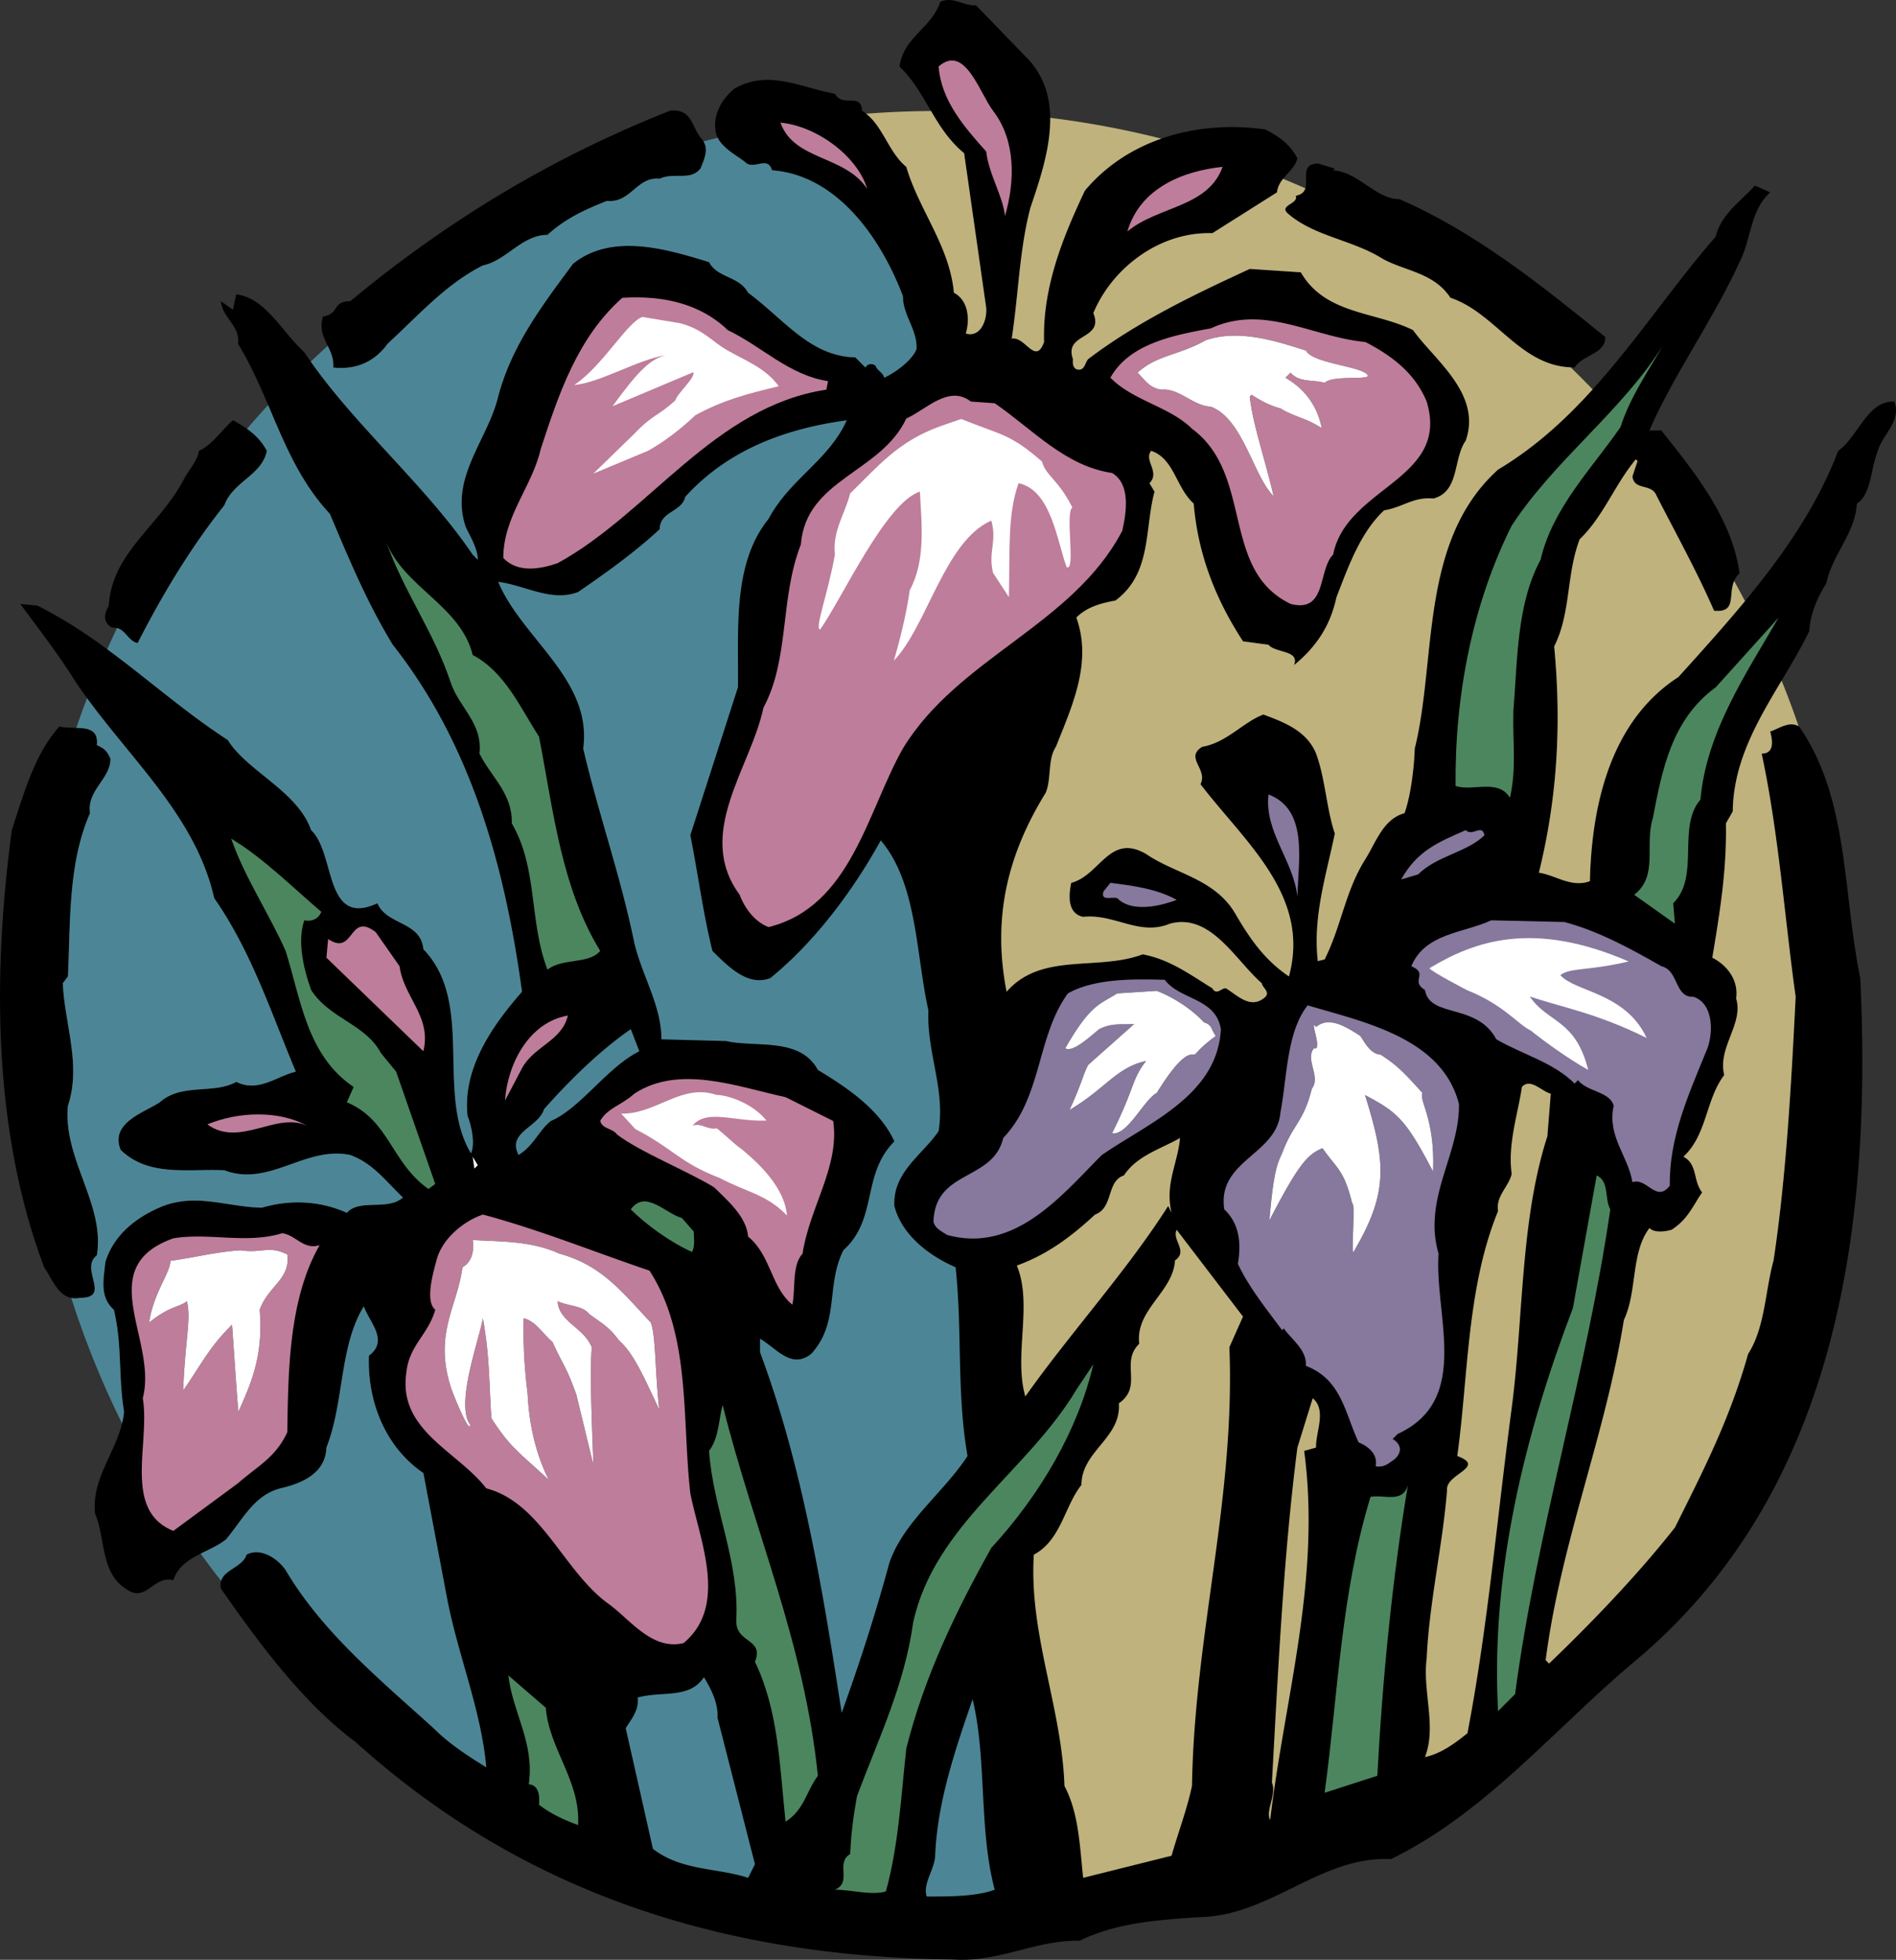
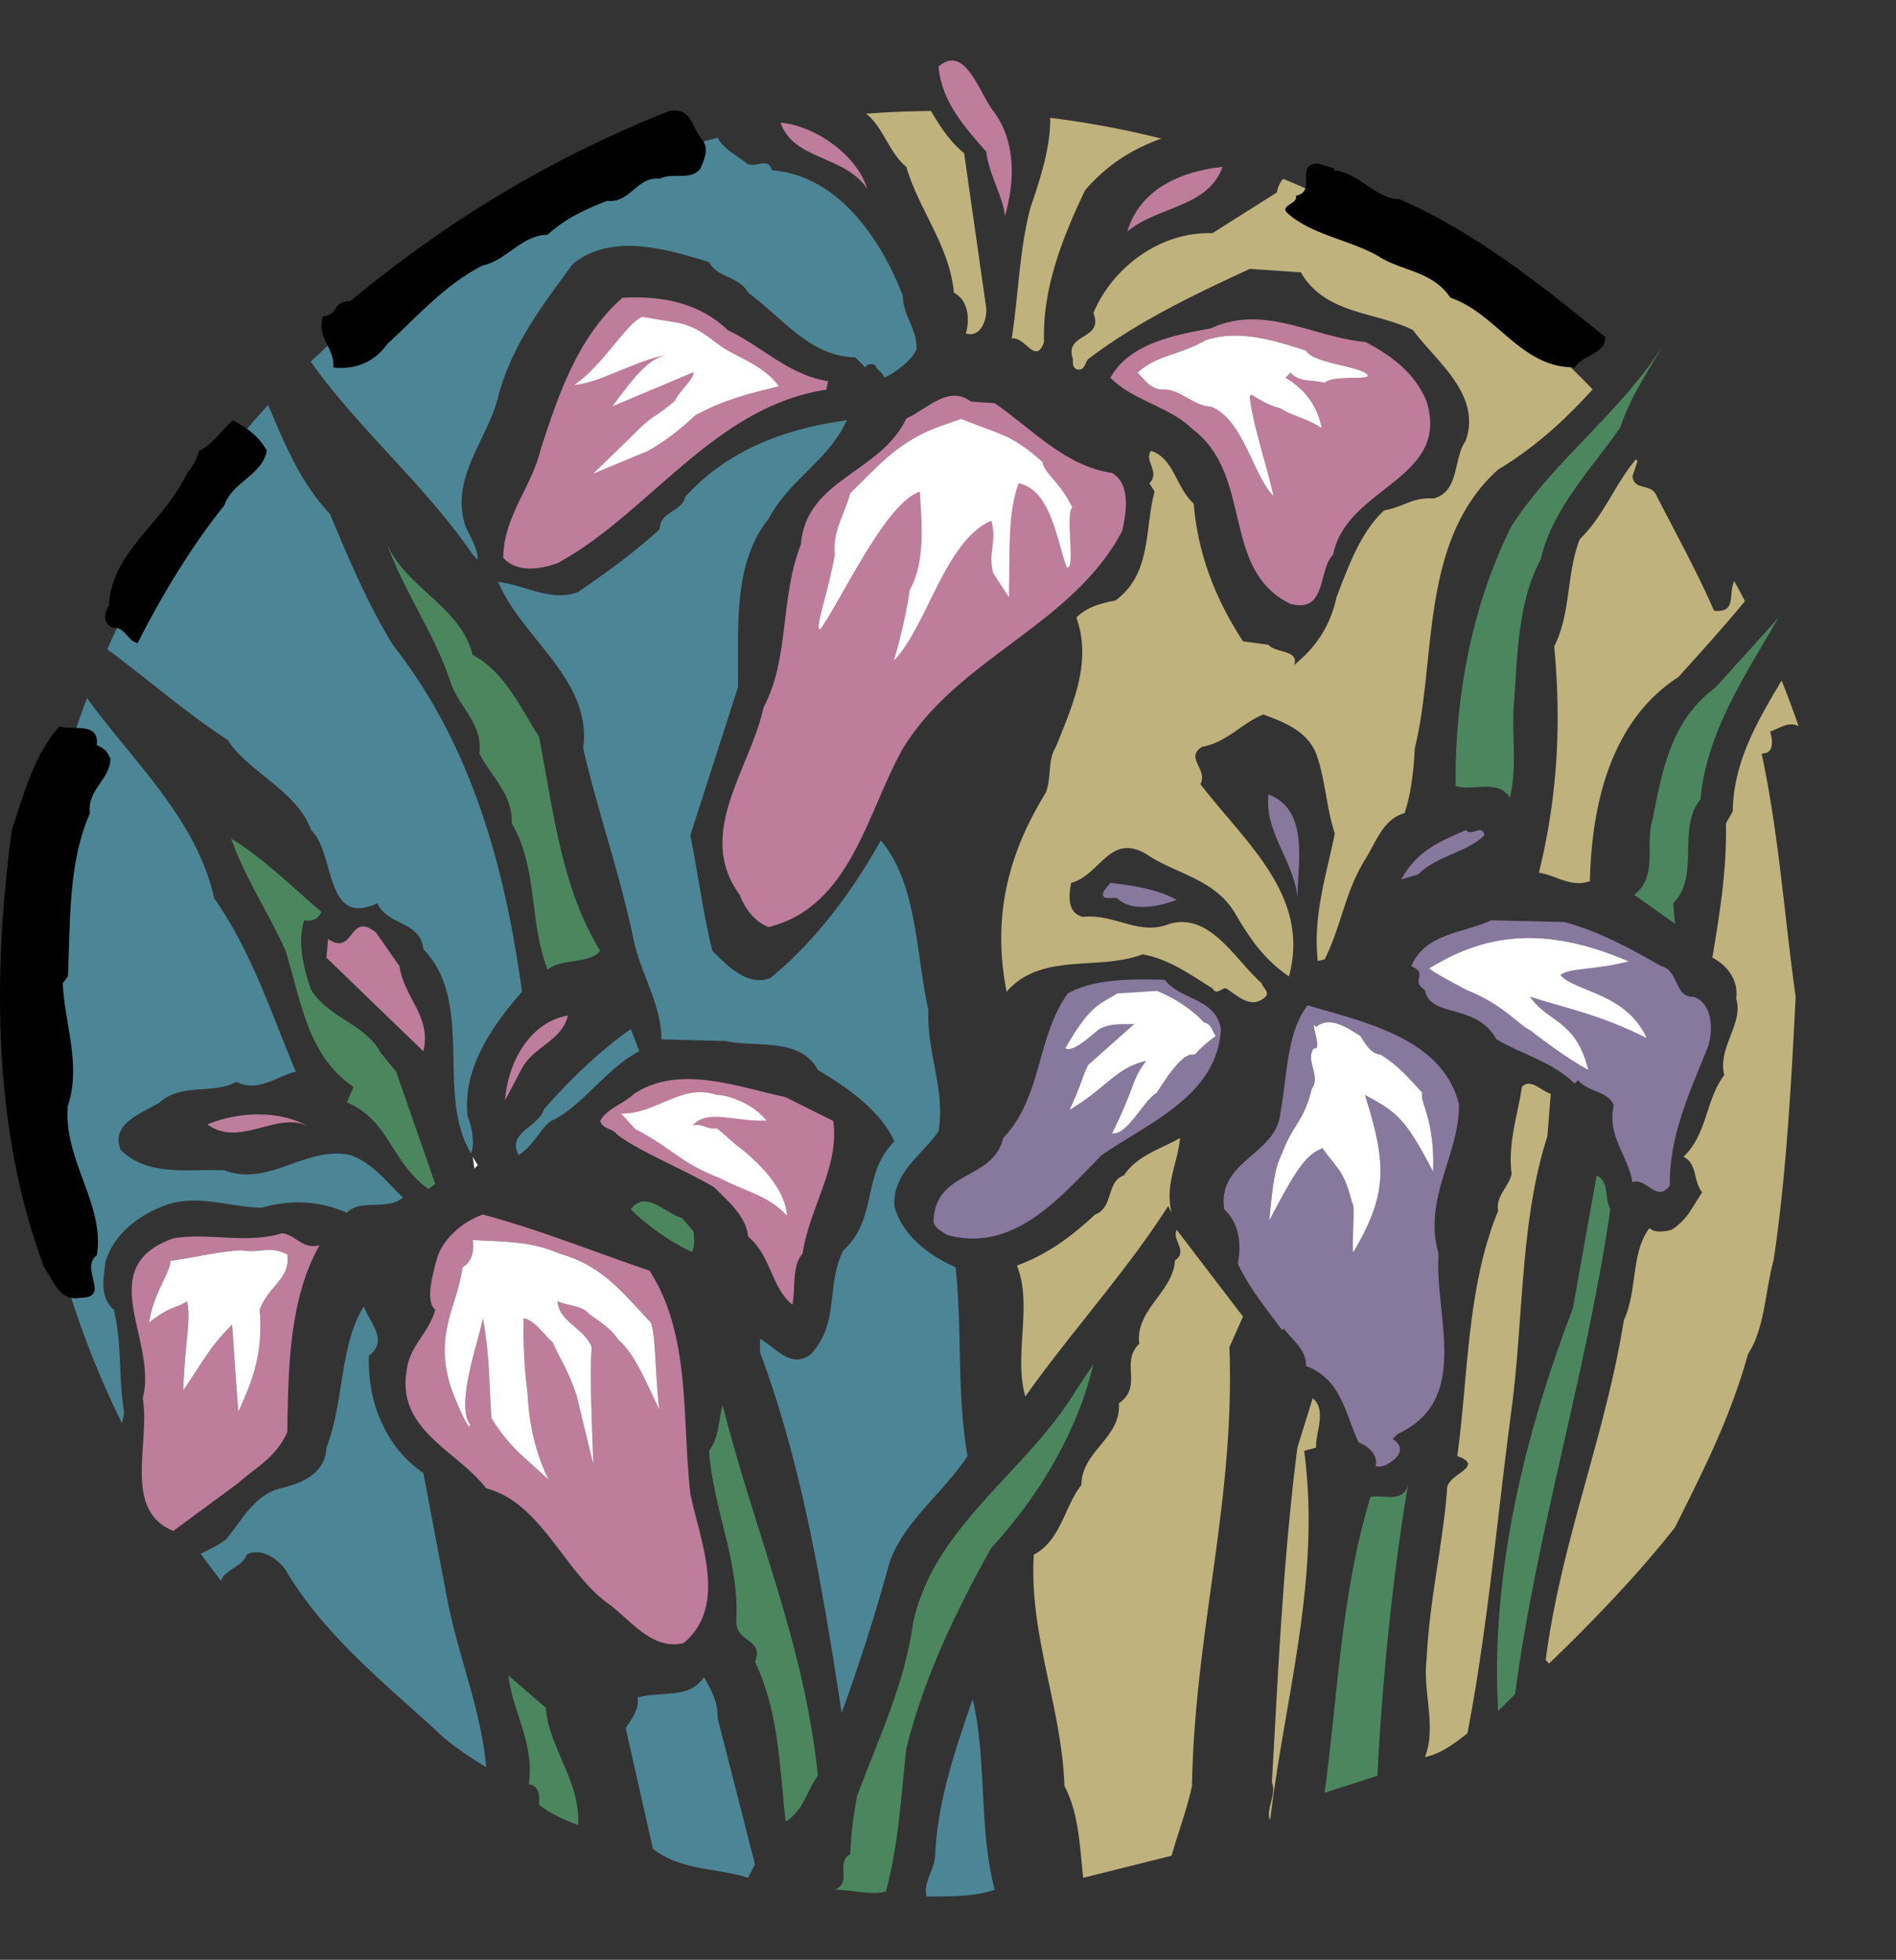
<svg xmlns="http://www.w3.org/2000/svg" width="205.152" height="212.023">
  <rect width="100%" height="100%" fill="#333333" stroke="none" />
  <path d="M36.055 39.764c2.485.273 4.508-.645 5.887-2.578 3.223-2.942 6.258-6.438 10.305-8.465 2.578-.551 4.234-3.309 6.992-3.309 2.023-1.84 4.14-2.762 6.441-3.68 2.574.274 3.219-2.667 5.703-2.394 1.563-.734 3.313.277 4.414-1.102.344-.859.914-2.03.32-2.933-.042-.067-.077-.133-.132-.195-1.2-1.29-1.012-3.407-3.496-3.13-12.328 4.876-23.738 11.594-34.594 20.61-2.023 0-1.105 1.379-2.945 1.656-.418 1.309.058 2.23.511 3.172.344.715.672 1.438.594 2.348M140.2 21.178c.367.922-2.024 1.012-.735 2.023 2.852 2.395 6.899 2.762 10.118 4.785 2.484 1.38 5.52 1.473 7.359 4.23 4.844 1.618 7.508 7.321 13.008 7.524.144.008.277.024.426.024.828-1.383 3.402-1.473 3.312-3.313-6.715-5.43-13.984-11.316-22.266-14.906-2.574 0-4.414-2.941-7.175-3.125l.183-.184-1.84-.554c-1.886.066-1.015 1.664-1.347 2.691-.125.379-.403.684-1.043.805M14.895 69.572c2.578-5.062 5.703-10.304 9.383-14.906.922-2.574 4.05-3.219 4.601-5.887-.539-1.02-1.277-1.761-2.152-2.386-.473-.332-.98-.637-1.527-.926-1.106.918-2.207 2.668-3.68 3.312-.184 1.196-1.105 2.024-1.656 3.13-2.668 5.058-7.727 7.82-8.098 13.613-.457.828-.734 1.75.371 2.394.196-.027.367-.008.524.031.945.235 1.289 1.465 2.234 1.625m-6.254 70.84c3.496 0-.094-3.129 1.84-4.601.918-5.52-3.684-10.395-3.129-16.192 1.473-4.418-.367-8.832-.555-13.25l.555-.734c.277-5.887 0-12.235 2.39-17.664-.366-2.485 2.212-3.68 2.212-5.887-.371-.828-.645-1.105-1.473-1.473.18-1.691-.984-1.836-2.223-1.867-.648-.015-1.32 0-1.828-.156-2.668 2.941-3.863 7.266-5.152 11.223-2.113 15.73-2.024 32.66 3.496 47.289.777 1.086 1.426 3.02 2.937 3.32.278.055.582.063.93-.008" />
-   <path d="M191.536 79.139c.277 1.011.46 2.39-.922 2.39 1.84 8.559 2.484 17.758 3.68 26.313-.458 9.11-1.012 19.414-2.391 28.52-.918 3.312-.918 7.269-2.758 10.12-1.934 6.899-4.695 12.329-7.914 18.77-4.047 5.148-9.11 10.395-13.617 14.719l-.367-.367c1.656-12.79 6.441-24.196 8.464-36.801 1.473-3.13.735-7.27 2.762-9.938.55.555 1.746.371 2.39.184 1.747-1.102 2.302-2.574 3.313-4.047-1.011-1.289-.46-3.035-2.023-3.863 2.574-2.39 2.39-6.164 4.414-8.832-.734-3.035 2.117-5.52 1.289-8.282.277-1.93-.922-3.585-2.578-4.414.828-4.968 1.566-9.476 1.473-14.535l.738-1.289c.062-5.363 2.683-9.793 5.285-14.156 1.059-1.773 2.113-3.54 2.992-5.348.094-1.75.828-3.59 1.84-5.152.645-3.129 3.129-5.43 3.312-8.648 1.567-1.012 1.473-3.68 2.208-5.52.46-1.934 2.667-3.313 1.843-5.52-2.945-.093-3.867 3.77-6.074 5.336-2.258 5.942-5.902 11.196-10.082 16.254-2.289 2.77-4.738 5.485-7.215 8.219-7.265 4.691-9.383 13.707-9.566 22.078-2.024.738-3.68-.644-5.52-.918 1.93-7.82 2.485-15.734 1.656-24.472 1.84-3.68 1.286-7.73 2.758-11.594 2.578-2.485 3.774-5.887 6.075-8.649l.183.184c-.183.555-.367 1.105-.55 1.656.183 1.567 2.023.738 2.574 2.028 2.117 4.136 4.414 8.277 6.257 12.511 2.473.23 1.508-1.68 2.176-3.226.125-.293.305-.575.582-.825-.828-5.98-4.875-10.945-8.465-15.453h-1.285c2.574-5.98 6.899-11.96 9.75-18.218 1.29-2.485 1.106-5.52 3.313-7.543l-1.657-.735c-1.472 1.657-3.68 3.125-4.23 5.52-4.59 5.265-8.55 11.262-13.32 16.531-2.977 3.293-6.27 6.305-10.235 8.676-8.554 7.726-6.62 20.515-9.015 30.176-.09 2.39-.461 5.152-1.102 6.992-2.3.644-3.039 3.035-4.234 4.969-2.207 3.496-2.575 7.175-4.414 10.855l-.739.184c-.55-4.875.922-9.293 1.84-13.801-.918-2.758-1.012-5.887-2.023-8.649-1.012-2.484-3.496-3.402-5.703-4.23-2.207.828-3.957 3.035-6.625 3.496-1.93 1.195.644 2.39-.184 4.047 4.785 6.258 11.961 12.055 9.57 20.793-2.578-1.75-4.14-3.957-5.707-6.625-2.207-3.957-6.53-4.414-9.75-6.625-3.957-2.297-4.968 2.3-8.097 3.129-.274 1.289-.461 3.312 1.289 3.68 3.402-.368 6.07 2.117 9.383.738 4.418-1.196 7.085 3.953 9.937 6.437.09.555 1.102 1.012.184 1.656-1.473 1.106-2.852-.367-4.047-1.101-.461-.094-1.012.828-1.473 0-2.394-1.473-4.601-3.129-7.543-3.68-4.879 1.84-10.95-.277-14.723 4.047-1.562-8.004.094-14.812 4.235-21.527.64-1.567.183-3.59 1.101-4.969 1.75-4.418 3.957-9.11 2.211-13.984 1.196-1.196 2.758-1.563 4.23-1.84 3.958-2.946 3.13-7.727 4.231-11.778l-.55-.918c1.195-1.195-.645-2.484.183-3.496 2.484.829 2.668 3.957 4.602 5.704.457 5.519 2.39 10.394 5.336 14.902l2.757.37c.739.919 3.407.552 2.762 2.208 2.574-2.117 3.957-4.418 4.598-7.36 1.289-3.312 2.578-6.992 5.152-9.386 2.117-.367 3.129-1.469 5.336-1.285 2.852-.739 2.117-4.324 3.496-6.258 1.75-5.059-3.312-8.649-5.703-11.961-4.047-2.023-9.477-1.652-12.144-6.254l-5.52-.367c-5.98 2.758-12.145 5.703-17.48 9.75-.368.367-.368 1.379-1.286 1.105-.46-.277-.37-.738-.37-1.105-1.012-2.852 3.406-2.024 2.21-4.969 2.024-4.875 7.176-8.832 12.88-8.644l6.991-4.418c.067-.602.332-1.055.653-1.465.566-.711 1.32-1.278 1.554-2.215-.828-1.563-2.023-2.39-3.496-3.129-3.793-.535-7.687-.234-11.226.996-3.153 1.102-6.024 2.942-8.278 5.629-2.3 4.875-4.601 10.395-4.414 16.375-.922 2.578-2.027-.644-3.496-.367.735-4.785.828-9.66 2.024-14.168 1.004-2.961 2.183-6.438 2.136-9.719-.03-2.426-.734-4.742-2.691-6.656l-5.336-5.52c-1.379.09-2.484-1.011-3.863-.37-1.012 2.945-3.957 3.773-4.414 6.991 1.496 1.454 2.422 3.141 3.41 4.817.949 1.613 1.953 3.215 3.582 4.57l2.39 16.742c.094 1.38-.644 3.22-2.207 2.762.461-1.566.274-3.59-1.289-4.418-.46-5.058-3.773-8.922-5.152-13.617-1.879-1.535-2.504-4.32-4.348-5.746-.144-.11-.277-.23-.437-.324-.09-2.024-2.113-.278-2.942-1.84-3.68-.645-7.175-2.668-10.855-.551-1.473 1.195-2.395 2.941-2.023 4.781.046.192.113.367.199.54.582 1.144 1.965 1.866 2.926 2.59.921 1.01 2.484-.735 2.945.921 7.176.55 11.867 7.543 14.168 13.613 0 2.117 1.562 3.59 1.472 5.707-.367 1.102-2.117 2.48-3.496 3.125-.093-.55-.828-.828-.921-1.285-.274-.277-.918-.277-1.102.184l-1.106-1.106c-4.875-.09-7.726-4.14-11.593-6.992-1.012-1.84-3.309-1.562-4.23-3.312-4.509-1.38-10.489-3.22-14.72.183-3.406 4.602-6.624 8.832-8.097 14.356-1.106 4.691-5.336 8.828-3.496 14.168.554 1.101 1.289 2.39 1.289 3.492l-.551-.551c-4.922-7.293-12.52-13.746-17.52-20.883a42.506 42.506 0 0 1-.699-1.011c-2.484-2.301-4.23-5.891-7.36-6.258l-.366 1.656-1.29-.918c.094 1.746 2.118 2.668 1.84 4.598 1.305 2.125 2.297 4.37 3.262 6.632 1.754 4.114 3.41 8.266 6.676 11.77 2.023 4.781 4.047 9.66 6.809 14.168C51.05 80.61 54.64 93.858 56.48 107.29c-3.313 3.774-6.441 8.371-5.89 13.43.46 1.199.827 3.039.37 4.05-3.867-6.44.457-16.285-5.152-22.081-.277-3.036-3.957-2.575-4.969-4.97-5.797 2.673-4.507-5.425-7.175-7.91-1.473-4.23-6.903-6.347-9.016-9.75-4.586-2.976-8.668-6.605-13.047-9.82-2.39-1.754-4.867-3.386-7.562-4.718l-1.84-.184c2.023 2.762 4.047 5.336 5.886 8.281.426.649.875 1.281 1.332 1.91 5.079 6.977 11.817 13.036 13.758 21.641 4.047 5.797 6.164 12.422 8.832 18.77-2.023.46-4.047 2.3-6.441 1.101-2.484 1.383-5.887.094-8.281 2.211-1.653 1.102-5.426 2.207-4.23 5.152 3.034 2.942 7.269 2.024 11.222 2.207 4.879 1.84 8.742-2.668 13.617-1.656 2.484.918 3.773 2.758 5.703 4.598-1.656 1.472-4.691.094-6.07 1.656-2.852-1.285-6.07-1.469-9.2-.55-3.773-.09-6.992-1.563-10.671-.184-2.762 1.105-5.336 3.035-6.258 6.07-.184 1.844-.645 3.773.922 5.152.918 3.868.457 6.993 1.101 11.043-.039.43-.117.848-.214 1.254-.813 3.352-3.32 6.094-2.915 9.785 1.106 2.485.555 6.348 3.313 8.094 2.21 1.656 2.945-1.473 5.152-.918.473-1.472 1.672-2.222 2.953-2.867.961-.488 1.965-.918 2.754-1.55 1.84-2.208 3.036-4.782 5.887-5.52 2.39-.551 4.875-1.657 4.969-4.414 1.93-4.88 1.379-10.95 4.047-15.274.55 1.656 2.758 3.68.55 5.336-.183 5.059 1.84 9.938 5.891 12.695l2.574 13.618c1.196 6.164 3.68 12.05 4.23 18.214-1.929-1.195-3.952-2.484-5.702-4.23-5.887-5.336-12.051-10.395-16.008-17.113-.828-1.196-2.668-2.485-4.23-1.657-.387 1.313-2.38 1.594-2.747 2.836-.074.243-.09.516-.015.844 4.05 5.797 8.832 12.328 14.535 16.563 18.035 16.28 39.652 23.273 64.586 23.55 5.058.368 8.922-2.117 13.8-2.023 4.047-2.023 9.016-2.3 13.43-2.578 7.453-.367 12.79-6.621 20.242-6.254 10.211-4.969 17.57-13.984 26.313-21.344 21.988-18.308 25.758-47.012 24.469-73.969-1.93-9.382-1.196-19.41-6.621-27.23-.02-.012-.036-.012-.051-.023-1.086-.586-2.172.3-3.078.574" />
  <path fill="#be7d9b" d="M154.368 43.443c-.762-1.847-1.946-3.238-3.367-4.375-.989-.789-2.09-1.46-3.258-2.066-5.797-.55-10.95-4.14-16.742-1.473-3.688.672-7.973 1.5-10.243 4.418a7.26 7.26 0 0 0-.613.918c.043.047.094.082.137.125 2.406 2.375 6.344 3.047 8.695 5.395 3.879 2.87 4.29 7.52 5.418 11.644.82 3.016 2.027 5.754 5.254 7.309 3.953 1.012 2.941-3.68 4.598-5.336 1.472-7.36 12.695-8.094 10.12-16.559zM131 43.994c-1.934-.09-3.407-2.023-5.336-1.84-1.29-.183-1.75-1.011-2.579-1.84 2.118-1.933 4.418-1.84 7.36-3.496 3.68-1.289 7.914.184 10.86 1.106.734 1.379 5.702 1.656 6.62 2.574.739.738-3.68 0-4.597.922-1.196-.371-2.762 0-3.68-1.105l-.555.55c2.211 1.29 3.465 3.16 3.926 5.461-1.656-1.105-3.004-1.226-4.477-2.148-1.105-.274-2.117-.828-3.128-1.473l-.184.188c.277 2.851 1.656 6.804 2.578 10.793-2.21-2.207-3.312-8.403-6.808-9.692M74.696 161.572c-.637-5.597-.352-11.632-1.602-17.132-.558-2.461-1.422-4.813-2.816-6.973-5.98-2.024-11.867-4.418-18.031-6.07-2.114.734-4.325 2.574-4.97 4.78-.456 1.657-1.284 4.602-.183 5.52-.734 2.668-2.851 3.868-3.125 6.809-.808 5.5 4.063 7.871 7.38 11.113.456.446.886.91 1.265 1.399 5.98 1.566 8.375 9.015 13.25 12.511 2.3 1.657 4.691 5.063 8.097 4.235 4.875-4.051 1.747-11.133.735-16.192zm-23.828-7.453c0 1.196-1.84-3.219-2.117-4.14-1.793-5.75.738-8.649 1.289-12.88 1.011-.554 1.289-1.75 1.105-2.945 3.219.184 6.348.094 9.383 1.473 4.598 1.242 6.855 4.23 9.89 7.453.551 1.38.458 5.52.918 9.43-1.84-3.91-2.804-6.117-4.367-7.5-1.011-1.38-1.613-1.7-3.222-2.852-.688-.918-2.207-.828-3.403-1.379.09 2.207 2.852 2.852 3.68 4.97-.184 2.757-.047 6.76.184 12.741l-1.84-7.59c-1.149-3.222-1.473-3.222-2.578-5.707-.918-.734-1.836-2.296-3.125-2.574a52.486 52.486 0 0 0 .414 8.051c.09 1.285.23 5.29 2.297 9.43-3.22-2.992-4.137-3.45-6.208-6.672-.277-4.324-.183-6.668-.921-10.809-.274 1.93-3.036 9.293-1.38 11.5m-16.284-19.414c-1.747.555-2.575-1.101-4.047-1.285-.051.016-.098.023-.149.04-3.816 1.116-7.812-.126-11.629.51-8.832 3.13-1.656 11.04-3.312 17.298.008.035.012.074.02.113.761 4.871-2.184 12.047 3.292 14.238l6.993-5.152c2.21-1.934 4.046-2.762 5.335-5.52.028-1.957.059-3.984.16-6.015.188-3.68.626-7.38 1.77-10.719a20.645 20.645 0 0 1 1.567-3.508zm-16.145 1.703c3.219-.46 4.598-.918 7.59-1.148 2.3.367 3.035-.555 5.058.457.372 2.672-2.07 3.406-2.988 5.98.461 5.293-1.195 8.465-2.3 11.043-.231-2.53-.462-6.441-.692-9.43-2.527 2.528-3.219 4.137-5.29 7.13.231-5.75.876-7.543.415-9.66-1.012.734-1.793.46-4.094 2.3.461-3.222 2.301-5.383 2.301-6.672" />
  <path fill="#87789d" d="M132.102 111.338c-.55-3.402-4.414-3.129-6.07-5.336-3.219-.09-7.543-.184-10.489 1.473-1.855 2.558-2.507 5.66-3.402 8.668-.75 2.511-1.664 4.96-3.59 6.972-1.105 4.692-7.36 3.403-7.543 9.016.09.734.918 1.105 1.473 1.473 7.36 2.023 12.418-4.325 16.742-8.649a63.923 63.923 0 0 1 2.63-1.687c4.675-2.883 9.94-5.926 10.25-11.93zm-6.945 6.902c-1.38.735-3.172 4.645-4.828 4.368 2.527-5.06 2.07-5.75 3.68-7.82-3.223.69-4.372 2.991-8.282 5.292 1.379-2.992 1.473-3.867 2.024-4.879l4.968-4.414c-1.472.09-2.39-.137-3.773.551-.735.555-2.852 2.621-3.68 2.07 2.762-4.828 3.774-4.738 5.613-5.933l4.278-.278c1.84.692 3.91 2.07 5.105 3.407.922.273.739.734 1.29 1.472-2.716 2.024-1.794 2.024-2.716 2.024-1.058.183-2.527 2.3-3.68 4.14" />
  <path fill="#4c8696" d="M33.665 89.81c2.668 2.485 1.378 10.583 7.175 7.91 1.012 2.395 4.692 1.934 4.97 4.97 5.608 5.796 1.284 15.64 5.151 22.082.457-1.012.09-2.852-.37-4.051-.551-5.059 2.577-9.656 5.89-13.43-1.84-13.433-5.43-26.68-13.984-37.535-2.762-4.508-4.786-9.387-6.809-14.168-3.266-3.504-4.922-7.656-6.676-11.77a95.126 95.126 0 0 0-2.285 2.575c.875.625 1.613 1.367 2.152 2.386-.55 2.668-3.68 3.313-4.601 5.887-3.68 4.602-6.805 9.844-9.383 14.906-.945-.16-1.289-1.39-2.234-1.625a93.895 93.895 0 0 0-1.059 2.293c4.379 3.215 8.461 6.844 13.047 9.82 2.113 3.403 7.543 5.52 9.016 9.75m-6.993 78.383c1.563-.828 3.403.461 4.23 1.657 3.958 6.718 10.122 11.777 16.009 17.113 1.75 1.746 3.773 3.035 5.703 4.23-.551-6.164-3.035-12.05-4.23-18.214l-2.575-13.618c-4.05-2.757-6.074-7.636-5.89-12.695 2.207-1.656 0-3.68-.551-5.336-2.668 4.324-2.117 10.395-4.047 15.274-.094 2.757-2.578 3.863-4.969 4.414-2.851.738-4.047 3.312-5.887 5.52-.789.632-1.793 1.062-2.754 1.55.723.992 1.457 1.977 2.215 2.941.367-1.242 2.36-1.523 2.746-2.836M12.32 141.697c-1.566-1.379-1.105-3.308-.921-5.152.922-3.035 3.496-4.965 6.258-6.07 3.68-1.38 6.898.093 10.672.183 3.129-.918 6.347-.734 9.199.551 1.379-1.562 4.414-.184 6.07-1.656-1.93-1.84-3.219-3.68-5.703-4.598-4.875-1.012-8.738 3.496-13.617 1.656-3.953-.183-8.188.735-11.223-2.207-1.195-2.945 2.578-4.05 4.23-5.152 2.395-2.117 5.798-.828 8.282-2.21 2.394 1.198 4.418-.642 6.441-1.102-2.668-6.348-4.785-12.973-8.832-18.77-1.941-8.605-8.68-14.664-13.758-21.64a98.092 98.092 0 0 0-1.16 3.214c1.239.031 2.403.176 2.223 1.867.828.368 1.102.645 1.473 1.473 0 2.207-2.578 3.402-2.211 5.887-2.39 5.43-2.114 11.777-2.39 17.664l-.556.734c.188 4.418 2.028 8.832.555 13.25-.555 5.797 4.047 10.672 3.129 16.192-1.934 1.472 1.656 4.601-1.84 4.601-.348.07-.652.063-.93.008a97.485 97.485 0 0 0 5.497 13.574c.097-.406.175-.824.214-1.253-.644-4.051-.183-7.176-1.101-11.043m39.375-81.145c0-1.102-.735-2.39-1.29-3.492-1.84-5.34 2.391-9.477 3.497-14.168 1.473-5.524 4.691-9.754 8.098-14.356 4.23-3.402 10.21-1.562 14.718-.183.922 1.75 3.219 1.472 4.23 3.312 3.868 2.852 6.72 6.902 11.594 6.992l1.106 1.106c.184-.461.828-.461 1.102-.184.093.457.828.735.921 1.285 1.38-.644 3.13-2.023 3.496-3.125.09-2.117-1.472-3.59-1.472-5.707-2.301-6.07-6.992-13.062-14.168-13.613-.461-1.656-2.024.09-2.945-.922-.961-.723-2.344-1.445-2.926-2.59-.516.125-1.028.258-1.54.395.594.902.024 2.074-.32 2.933-1.101 1.38-2.851.368-4.414 1.102-2.484-.273-3.129 2.668-5.703 2.395-2.3.917-4.418 1.84-6.441 3.68-2.758 0-4.414 2.757-6.992 3.308-4.047 2.027-7.082 5.523-10.305 8.465-1.379 1.933-3.402 2.851-5.887 2.578.078-.91-.25-1.633-.594-2.348-.617.563-1.23 1.129-1.835 1.703 5 7.137 12.597 13.59 17.519 20.883l.55.55m11.407 20.427c1.656 7.086 4.05 13.8 5.52 20.976.828 3.586 2.945 6.809 2.945 10.488l6.992.184c3.219.734 8.004-.46 9.938 3.129 3.218 1.93 6.714 4.324 8.277 7.727-3.586 3.59-1.746 8.37-5.52 11.777-1.93 3.863-.367 7.82-3.496 11.223-2.113 1.656-3.68-.551-5.52-1.657v1.473c4.602 12.328 6.81 25.851 8.833 39.008 1.933-5.336 3.68-10.766 5.152-16.192 1.473-4.418 5.887-7.636 8.465-11.593-1.195-6.899-.55-13.524-1.289-20.422-2.758-1.196-5.797-3.407-6.625-6.625-.184-3.68 3.039-5.52 4.785-8.098.734-4.598-1.289-8.46-1.105-13.062-1.38-6.254-1.196-13.707-5.153-18.399-2.941 5.336-7.082 10.945-11.957 14.902-2.394.922-4.508-1.195-6.258-2.945-1.011-4.047-1.562-8.371-2.39-12.512l5.152-16.007c.09-6.07-.644-13.34 3.313-18.215 2.3-4.324 6.53-6.348 8.46-10.672-6.714.918-12.878 3.219-17.476 8.281-.371 1.656-2.762 1.563-2.762 3.496-2.668 2.485-5.886 4.781-8.832 6.805-2.945 1.105-5.703-.734-8.648-1.102 2.578 6.164 10.21 10.578 9.2 18.032m5.151 30.359c-3.312 2.3-6.53 5.43-9.382 8.648-.645 2.024-4.047 2.485-2.762 4.97 1.656-1.013 2.21-2.669 3.496-3.68 3.223-1.38 6.074-5.797 9.57-7.543l-.922-2.395m2.395 88.687c3.125 2.395 6.898 2.024 10.3 3.13l.739-1.473-4.047-15.824c.09-1.747-.828-3.313-1.473-4.415-1.566 2.391-4.507 1.473-7.175 2.207.183 1.29-.645 2.301-1.29 3.313l2.946 13.062m34.59-16.191c-1.84 5.336-3.77 10.95-4.047 16.746 0 1.653-1.379 3.125-.922 4.598 2.578 0 5.336 0 7.363-.735-1.75-6.53-.828-14.078-2.394-20.609" />
  <path fill="#be7d9b" d="M80.95 133.787c2.484 2.024 2.484 5.52 4.785 7.36.367-1.657-.09-4.23 1.105-5.52.735-4.969 4.047-9.477 3.313-14.352L85 118.697c-5.153-1.101-11.5-3.586-16.38-.367-1.285 1.195-2.94 1.567-3.68 2.945.278.918 1.29.735 1.84 1.473 2.41 1.856 7.637 3.953 10.489 5.703 1.383 1.38 3.496 3.13 3.68 5.336" />
  <path fill="#bfb27c" d="M185.465 66.076c-1.843-4.234-4.14-8.375-6.257-12.511-.551-1.29-2.391-.461-2.575-2.028.184-.55.368-1.101.551-1.656l-.183-.184c-2.301 2.762-3.497 6.164-6.075 8.649-1.472 3.863-.918 7.914-2.758 11.594.829 8.738.274 16.652-1.656 24.472 1.84.274 3.496 1.656 5.52.918.183-8.37 2.3-17.387 9.566-22.078 2.477-2.734 4.926-5.45 7.215-8.219a106 106 0 0 0-1.172-2.183c-.668 1.547.297 3.457-2.176 3.226m2.024 21.711-.738 1.29c.093 5.058-.645 9.566-1.473 14.534 1.656.829 2.855 2.485 2.578 4.414.828 2.762-2.023 5.247-1.29 8.282-2.023 2.668-1.839 6.441-4.413 8.832 1.562.828 1.012 2.574 2.023 3.863-1.011 1.473-1.566 2.945-3.312 4.047-.645.187-1.84.371-2.39-.184-2.028 2.668-1.29 6.809-2.763 9.938-2.023 12.605-6.808 24.012-8.464 36.8l.367.368c4.508-4.324 9.57-9.57 13.617-14.719 3.219-6.441 5.98-11.871 7.914-18.77 1.84-2.851 1.84-6.808 2.758-10.12 1.379-9.106 1.933-19.41 2.39-28.52-1.195-8.555-1.84-17.754-3.68-26.313 1.384 0 1.2-1.379.923-2.39.906-.274 1.992-1.16 3.078-.574a98.155 98.155 0 0 0-1.84-4.934c-2.602 4.363-5.223 8.793-5.285 14.156m-75.992-65.32c-1.196 4.508-1.29 9.383-2.024 14.168 1.469-.277 2.574 2.945 3.496.367-.187-5.98 2.114-11.5 4.414-16.375 2.254-2.687 5.125-4.527 8.278-5.629a98.388 98.388 0 0 0-12.028-2.25c.047 3.281-1.132 6.758-2.136 9.719m-13.434-4.418c1.379 4.695 4.691 8.559 5.152 13.617 1.563.828 1.75 2.852 1.29 4.418 1.562.457 2.3-1.383 2.206-2.762l-2.39-16.742c-1.63-1.355-2.633-2.957-3.582-4.57a99.431 99.431 0 0 0-7.024.293c1.844 1.426 2.47 4.21 4.348 5.746m33.121 7.18c-5.703-.188-10.855 3.77-12.879 8.644 1.196 2.945-3.222 2.117-2.21 4.969 0 .367-.09.828.37 1.105.918.274.918-.738 1.286-1.105 5.335-4.047 11.5-6.992 17.48-9.75l5.52.367c2.667 4.602 8.097 4.23 12.144 6.254 2.39 3.312 7.453 6.902 5.703 11.96-1.379 1.935-.644 5.52-3.496 6.259-2.207-.184-3.219.918-5.336 1.285-2.574 2.394-3.863 6.074-5.152 9.387-.64 2.941-2.024 5.242-4.598 7.359.645-1.656-2.023-1.29-2.762-2.207l-2.757-.371c-2.946-4.508-4.88-9.383-5.336-14.902-1.934-1.747-2.118-4.875-4.602-5.704-.828 1.012 1.012 2.301-.183 3.496l.55.918c-1.101 4.051-.273 8.832-4.23 11.778-1.473.277-3.035.644-4.23 1.84 1.745 4.875-.462 9.566-2.212 13.984-.918 1.379-.46 3.402-1.101 4.969-4.14 6.715-5.797 13.523-4.235 21.527 3.774-4.324 9.844-2.207 14.723-4.047 2.942.551 5.149 2.207 7.543 3.68.461.828 1.012-.094 1.473 0 1.195.734 2.574 2.207 4.047 1.101.918-.644-.094-1.101-.184-1.656-2.852-2.484-5.52-7.633-9.937-6.437-3.313 1.379-5.98-1.106-9.383-.739-1.75-.367-1.563-2.39-1.29-3.68 3.13-.827 4.141-5.425 8.098-3.128 3.22 2.21 7.543 2.668 9.75 6.625 1.567 2.668 3.13 4.875 5.707 6.625 2.391-8.738-4.785-14.535-9.57-20.793.828-1.656-1.746-2.852.184-4.047 2.668-.46 4.418-2.668 6.625-3.496 2.207.828 4.691 1.746 5.703 4.23 1.011 2.762 1.105 5.891 2.023 8.649-.918 4.508-2.39 8.926-1.84 13.8l.739-.183c1.84-3.68 2.207-7.36 4.414-10.855 1.195-1.934 1.933-4.325 4.234-4.97.64-1.84 1.012-4.6 1.102-6.991 2.394-9.66.46-22.45 9.015-30.176 3.965-2.371 7.258-5.383 10.235-8.676a97.87 97.87 0 0 0-2.38-2.387c-5.5-.203-8.163-5.906-13.007-7.523-1.84-2.758-4.875-2.852-7.36-4.23-3.218-2.024-7.265-2.391-10.117-4.786-1.289-1.011 1.102-1.101.735-2.023.64-.121.918-.426 1.043-.805-.801-.351-1.606-.695-2.414-1.027-.32.41-.586.863-.653 1.465l-6.992 4.418m27.598 162.285c2.21-11.5 3.222-23.461 4.785-35.145 1.289-9.844.922-20.332 3.863-29.437l.371-4.602c-1.015-.277-2.21-1.746-3.129-.734-.367 2.668-1.566 6.164-1.105 9.383-.277 1.379-1.746 2.39-1.473 4.046-3.402 8.282-3.218 17.942-4.414 26.497 3.219 1.195-1.289 1.933-1.105 3.68-.461 5.89-1.93 12.144-2.207 18.218-.461 3.586 1.105 7.36-.184 10.672 1.746-.371 3.219-1.473 4.598-2.578m-37.168-60.352c-1.93.645-1.102 3.496-3.125 4.235-2.578 2.39-5.153 4.32-8.465 5.52 1.746 4.23-.367 9.66.918 14.167 4.879-6.902 10.95-13.523 15.457-20.61l.367.735c-.734-3.125.645-5.242.922-8.094-2.117 1.196-4.691 1.93-6.074 4.047m5.706 5.887c-.554 1.105 1.286 2.3-.183 3.312-.187 3.407-4.324 5.336-3.867 9.016-2.113 2.023.461 4.602-2.207 6.441.277 3.774-4.047 5.153-4.047 8.832-1.84 2.301-2.207 5.981-5.152 7.543-.551 8.559 3.035 16.563 3.312 25.024 1.563 2.945 1.657 6.535 2.024 9.937l9.566-2.39c.738-2.578 1.656-4.969 2.211-7.547.274-16.559 4.691-30.91 4.047-47.469l1.473-3.312-7.176-9.387m10.117 63.851c1.566-13.25 5.52-26.039 3.68-39.93l1.289-.366c-.09-1.567 1.195-4.051-.367-5.336l-1.657 5.336c-1.562 12.144-2.117 24.93-2.761 36.246.554 1.289-.735 3.039-.184 4.05" />
  <path fill="#be7d9b" d="M107.446 11.979c-1.469-1.934-3.035-7.27-5.887-4.786.277 3.68 2.762 6.536 5.152 9.204.278 2.48 1.84 4.875 2.024 6.988 1.105-3.77 1.195-8.188-1.29-11.406m-22.999 1.289c1.472 4.14 6.992 3.496 9.387 7.175-1.012-3.496-5.43-6.808-9.387-7.175m47.84 4.781c-4.32.46-8.922 2.3-10.301 6.992 3.308-2.758 8.738-2.574 10.3-6.992M60.344 60.924c9.934-5.43 16.926-16.93 29.07-18.77l.184-.918c-4.23-.644-7.176-3.773-10.855-5.523-2.946-2.852-6.992-3.77-11.407-3.496-4.875 4.324-6.902 10.488-8.832 16.379-.921 4.047-4.046 7.265-4.046 11.773 1.562 1.656 4.046 1.2 5.886.555" />
  <path fill="#fff" d="M72.028 38.428c-1.84.46-3.219 2.07-5.75 5.52l8.738-3.68c.277.554-1.746 2.3-1.93 3.035-2.023 1.844-2.347 1.43-4.464 3.637l-4.414 4.293 5.886-2.454c1.84-1.011 3.59-2.394 5.153-3.863 3.035-1.656 5.75-2.348 9.015-3.129-1.426-1.976-3.586-2.762-5.52-3.863-1.656-.922-2.574-2.254-5.105-2.945l-4.14-.692c-1.688.633-4.293 5.317-7.36 7.363 2.762-.23 6.899-2.761 9.89-3.222" />
  <path fill="#4c865e" d="M163.383 86.315c.735-3.403.278-5.797.368-9.383.46-5.703.367-11.594 2.945-16.38 1.289-5.609 5.613-9.933 8.648-14.35 1.012-3.22 3.13-6.255 4.598-8.833-4.508 7.176-11.684 12.328-16.375 19.504-4.23 8.465-6.164 18.309-6.07 28.152 1.84.645 4.597-.828 5.886 1.29" />
  <path fill="#be7d9b" d="M86.657 58.9c-2.301 5.887-1.196 12.329-4.051 17.665-1.379 6.53-7.45 13.613-2.574 20.238.55 1.472 1.656 2.945 3.129 3.496 8.922-2.207 10.672-12.512 14.535-19.32 5.98-9.844 18.398-13.34 23.734-23.551.461-2.024.922-5.063-1.101-6.258-5.063-.734-8.559-4.691-12.696-7.543l-2.578-.184c-2.39-1.84-4.785.829-6.992 1.84-2.762 5.887-10.855 6.532-11.406 13.617" />
  <path fill="#fff" d="M88.739 68.1c2.21-3.035 7.117-13.801 10.797-14.907.183 3.497.644 7.454-1.106 10.672-.183 1.473-.797 4.54-1.715 7.606 3.586-3.68 5.489-12.942 10.547-15.149.645 2.301-.367 3.344.184 5.645l1.719 2.637c.12-5.399-.153-8.926 1.043-12.329 3.585.735 4.199 6.5 5.21 9.079 1.016.55-.21-5.98.618-6.442-1.535-3.066-2.84-3.375-3.297-4.984-3.453-2.988-4.14-2.758-8.742-4.598l-2.254.781c-4.598 1.657-6.715 4.325-9.75 7.266-.555 2.211-1.934 4.05-1.657 6.625-.707 4.078-2.238 8.098-1.597 8.098" />
  <path fill="#4c865e" d="M64.942 102.873c-4.23-6.898-5.059-15.18-6.621-23.183-2.028-3.125-3.68-6.993-7.176-8.832-1.289-5.336-7.547-7.36-9.387-12.329 1.84 5.336 5.246 9.938 6.993 15.274.921 2.762 3.496 4.414 3.128 7.726 1.29 2.579 3.59 4.325 3.497 7.547 2.851 4.875 1.84 10.578 3.863 15.824 1.656-1.289 4.508-.554 5.703-2.027m116.105-5.153c2.946-2.94.368-8.187 2.946-11.222.644-7.265 4.875-13.523 8.46-19.687l-6.804 7.543c-4.785 3.496-5.797 8.925-6.809 14.168-.922 2.851.645 6.257-2.023 8.28l4.414 3.13-.184-2.211" />
  <path fill="#87789d" d="M137.254 85.947c-.46 4.047 2.668 7.082 3.13 11.04.093-3.958 1.195-9.383-3.13-11.04m23.368 4.414c-.274-1.285-1.286.184-2.024-.55-2.941 1.289-5.242 2.207-6.992 5.336l1.84-.551c2.027-2.024 5.336-2.395 7.176-4.235" />
  <path fill="#4c865e" d="m46.36 128.635.734-.55-4.23-12.145-1.656-2.024c-1.657-3.129-5.52-3.68-7.543-6.808-.922-2.579-1.473-5.43-.739-7.543.828.183 1.567-.188 1.84-.922-3.035-2.575-6.348-5.887-9.75-7.91 1.473 4.23 4.047 8.003 5.887 12.14 1.656 5.246 2.3 11.317 7.36 14.723l-.735 1.656c4.598 1.93 4.785 6.531 8.832 9.383" />
  <path fill="#87789d" d="M119.407 96.436c-.367 1.101.922.55 1.472.734 1.747 1.75 5.243.645 6.442.184-2.117-1.196-4.88-1.563-7.176-1.84l-.738.922m33.304 8.094c1.934.828-.183 1.566 1.473 2.578.527 3.082 5.59 1.355 7.727 5.335 2.851 1.657 6.164 2.485 8.465 4.782l.367-.367c1.011 1.289 3.406 1.195 3.863 2.761-.734 3.313 1.566 5.426 2.027 8.281 1.563-.554 2.575 2.297 4.047.368-.093-5.153 2.024-9.844 3.863-14.352.922-1.933.922-5.336-1.289-6.074-2.113.094-1.562-2.852-3.496-3.313-3.218-1.84-6.715-3.77-10.488-4.78l-7.91-.184c-2.945 1.378-7.176 1.378-8.649 4.964" />
  <path fill="#be7d9b" d="m43.231 104.53-2.574-3.68c-2.946-2.301-2.301 2.668-5.153.738l-.183 2.023 10.488 10.122c.918-3.774-2.117-5.797-2.578-9.204m18.215 5.336c-4.23.739-6.531 5.246-6.805 9.203l1.84-3.496c1.285-2.394 4.324-2.945 4.965-5.707m-39.008 11.778c3.496 2.574 7.547-1.473 10.855.183-3.125-1.746-7.542-1.562-10.855-.183" />
  <path fill="#fff" d="m51.696 126.06-.551-.921.184 1.289zm0 0" />
  <path fill="#4c865e" d="m172.766 127.162-2.574 14.352c-5.152 13.523-8.926 28.52-8.098 43.61l1.84-1.84c2.395-17.942 7.73-34.684 10.305-52.442-.645-1.195-.09-3.035-1.473-3.68m-104.512 3.68c1.657 1.656 4.325 3.59 6.625 4.601.368-.644.184-1.75.184-2.207l-1.289-1.472c-1.746-.461-3.953-3.13-5.52-.922m22.082 73.601c1.84 0 3.954.645 5.52.184 1.379-4.969 1.656-10.488 2.207-15.457 1.934-7.727 5.336-14.812 9.2-21.71 5.335-5.798 9.386-12.79 11.042-19.872l-1.84 2.758c-5.34 8.926-15.367 14.629-17.664 25.207-.922 6.719-3.773 12.605-6.074 18.77-.367 2.023-.644 4.046-.734 6.257-1.657 1.012.273 3.035-1.657 3.863M79.665 175.37c0 2.484 3.035 1.84 2.023 4.417 2.574 5.336 2.668 11.317 3.313 17.297 2.023-1.289 2.207-3.223 3.496-4.969-1.473-14.445-6.903-26.496-10.305-40.113-.461 1.656-.367 3.496-1.473 4.969.461 6.347 3.313 11.96 2.946 18.398m68.628-13.429c-3.218 10.578-3.492 21.16-4.964 32.015l5.703-1.84c.55-10.488 1.656-21.62 3.312-31.465-.554 2.024-2.578 1.012-4.05 1.29m-85.743 35.511c.278-4.785-3.129-8.187-3.496-12.695l-4.047-3.496c.461 4.047 2.852 7.265 2.207 11.773 1.106.094 1.196 1.29 1.106 2.211 1.285 1.012 2.758 1.656 4.23 2.207" />
  <path fill="#fff" d="M80.278 124.342c-.828-.555-1.567-1.352-2.715-2.27-1.105.184-1.52-.582-2.621-.308 1.562-1.84 4.539-.383 7.988-.535-1.457-1.84-4.14-2.762-5.414-2.774-3.773-1.289-6.531 2.113-10.305 2.024l1.536 1.671c4.14 2.145 4.754 3.602 9.12 5.29 3.067 1.609 5.063 1.761 7.286 4.062-.305-3.68-4.461-6.746-4.875-7.16m78.461-17.219c4.023 1.61 5.441 3.668 6.898 4.371 1.012.824 3.91 2.989 6.211 4.254-1.379-5.52-4.37-5.062-6.324-7.937 3.45 1.152 7.36 1.84 12.648 4.484-2.3-4.941-7.773-4.965-9.34-6.805 1.106-.828 3.016-.437 7.387-1.472-10.351-4.485-16.676-2.207-21.554.734.27.402 4.074 2.371 4.074 2.371" />
  <path fill="#87789d" d="M157.153 124.025c.418-1.496.738-3.007.71-4.59-.769-2.995-2.683-5.023-5.093-6.511-2.523-1.555-5.586-2.52-8.48-3.352-.961-.277-1.907-.543-2.801-.808a8.18 8.18 0 0 0-1.07 1.851c-1.227 2.895-1.278 6.68-1.876 9.739-.27 3.37-3.843 4.574-5.41 7.074-.57.91-.882 1.988-.66 3.414 1.653 1.566 1.84 3.68 1.469 5.887 1.2 2.578 3.223 5.062 4.785 7.18l.184-.188c.922 1.289 2.484 2.3 2.394 4.05 3.863 1.473 4.23 5.153 5.703 8.278.918.371 2.114 1.2 1.84 2.578.918.184 1.473-.367 2.024-.734.918-.828.734-1.66-.184-2.211l.55-.551c8.005-3.68 3.958-12.79 4.419-19.504a10.89 10.89 0 0 1-.426-3.457c.09-2.848 1.172-5.469 1.922-8.145zm-18.426.747c1.195-3.223 2.3-3.313 3.219-6.993 1.012-1.289-.781-3.175.23-4.37 1.012.366-.597-3.403.23-2.301 1.38-1.196 3.22-.043 4.786.968.55.828 1.101 1.93 2.207 2.024 1.75 1.148 2.437 1.84 4.508 4.14-.367.918 1.379 2.758 1.152 8.508-2.992-5.75-3.91-6.437-7.363-8.281 2.3 7.363 2.531 10.582-1.242 16.976-.274.274.23-5.335-.137-5.246-.918-3.68-1.61-3.68-3.219-5.98-1.61.691-2.531 1.613-5.75 7.82.461-5.289.828-6.07 1.38-7.265" />
  <path fill="#fff" d="M143.098 124.217c1.61 2.3 2.3 2.3 3.219 5.98.367-.09-.137 5.52.137 5.246 3.773-6.394 3.543-9.613 1.242-16.976 3.453 1.844 4.37 2.531 7.363 8.281.227-5.75-1.52-7.59-1.152-8.508-2.07-2.3-2.758-2.992-4.508-4.14-1.106-.094-1.656-1.196-2.207-2.024-1.566-1.011-3.406-2.164-4.785-.968-.828-1.102.781 2.667-.23 2.3-1.012 1.196.78 3.082-.231 4.371-.918 3.68-2.024 3.77-3.219 6.993-.55 1.195-.918 1.976-1.379 7.265 3.219-6.207 4.14-7.129 5.75-7.82m-11.547-12.141c-.55-.738-.367-1.199-1.289-1.472-1.195-1.336-3.265-2.715-5.105-3.407l-4.278.278c-1.84 1.195-2.851 1.105-5.613 5.933.828.551 2.945-1.515 3.68-2.07 1.383-.688 2.3-.461 3.773-.55l-4.968 4.413c-.551 1.012-.645 1.887-2.024 4.88 3.91-2.302 5.059-4.602 8.281-5.294-1.61 2.07-1.152 2.762-3.68 7.82 1.657.278 3.45-3.632 4.829-4.367 1.152-1.84 2.62-3.957 3.68-4.14.921 0 0 0 2.714-2.024M19.817 150.44c2.07-2.993 2.762-4.602 5.289-7.13.23 2.989.46 6.9.691 9.43 1.106-2.578 2.762-5.75 2.301-11.043.918-2.574 3.36-3.308 2.988-5.98-2.023-1.012-2.757-.09-5.058-.457-2.992.23-4.371.687-7.59 1.148 0 1.29-1.84 3.45-2.3 6.672 2.3-1.84 3.081-1.566 4.093-2.3.46 2.117-.184 3.91-.414 9.66m33.351 2.988c2.07 3.222 2.989 3.68 6.208 6.672-2.067-4.14-2.208-8.145-2.297-9.43a52.586 52.586 0 0 1-.414-8.05c1.289.277 2.207 1.84 3.125 2.573 1.105 2.485 1.43 2.485 2.578 5.707l1.84 7.59c-.23-5.98-.368-9.984-.184-12.742-.828-2.117-3.59-2.762-3.68-4.969 1.196.551 2.715.461 3.403 1.38 1.609 1.152 2.21 1.472 3.222 2.85 1.563 1.384 2.528 3.59 4.367 7.5-.46-3.91-.367-8.05-.918-9.429-3.035-3.222-5.292-6.21-9.89-7.453-3.035-1.379-6.164-1.289-9.383-1.473.184 1.196-.094 2.391-1.105 2.946-.551 4.23-3.082 7.129-1.29 12.879.278.921 2.118 5.336 2.118 4.14-1.657-2.207 1.105-9.57 1.379-11.5.738 4.14.644 6.485.921 10.809m82.063-110.535.184-.188c1.011.645 2.023 1.2 3.128 1.473 1.473.922 2.82 1.043 4.477 2.148-.46-2.3-1.715-4.172-3.926-5.46l.555-.551c.918 1.105 2.484.734 3.68 1.105.918-.922 5.336-.184 4.597-.922-.918-.918-5.886-1.195-6.62-2.574-2.946-.922-7.18-2.395-10.86-1.106-2.942 1.657-5.242 1.563-7.36 3.497.829.828 1.29 1.656 2.579 1.84 1.93-.184 3.402 1.75 5.336 1.84 3.496 1.288 4.597 7.484 6.808 9.69-.922-3.988-2.3-7.94-2.578-10.792" />
</svg>